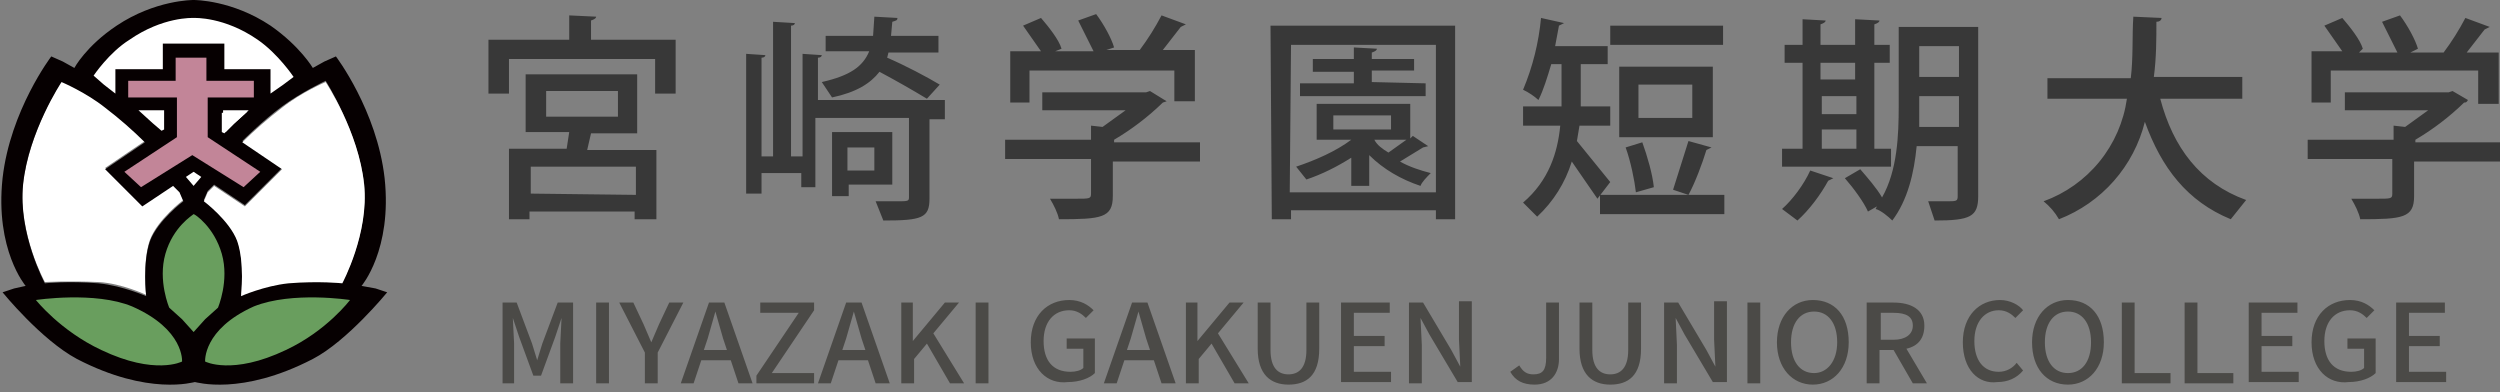
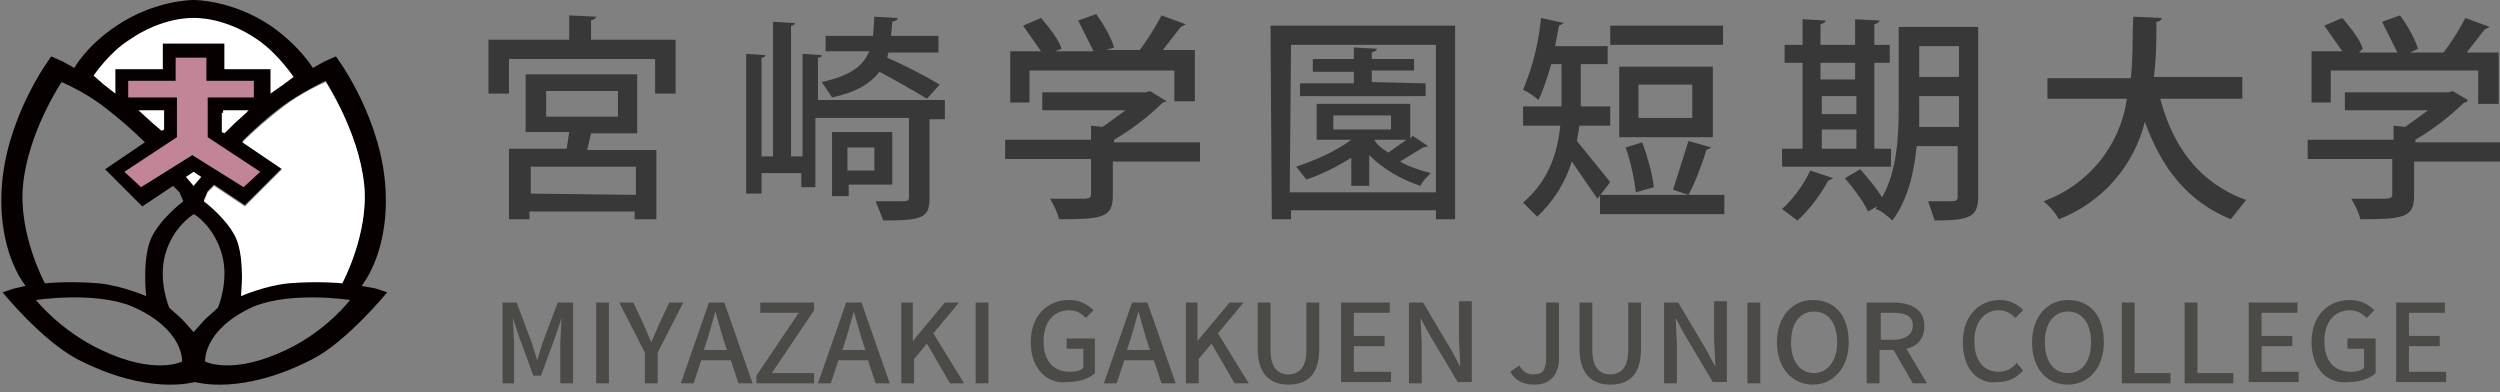
<svg xmlns="http://www.w3.org/2000/svg" width="223" height="35" viewBox="0 0 223 35" fill="none">
  <rect x="0" y="0" width="223" height="35" fill="#808080" stroke="none" />
  <g clip-path="url(#clip0_257_1890)">
    <path d="M7.318 6.747C7.318 6.747 11.207 1.029 17.039 1.029C22.871 1.029 27.445 7.09 27.445 7.09C27.445 7.09 18.411 13.266 17.725 17.497L17.153 17.84C17.153 17.84 11.55 7.891 7.318 6.747Z" fill="white" />
-     <path d="M17.612 33.05C17.612 33.05 21.614 34.194 25.045 32.478C28.476 30.763 32.707 26.532 32.707 26.532C32.707 26.532 28.018 25.503 25.274 26.074C22.529 26.761 19.899 28.133 19.899 28.133C19.899 28.133 21.614 26.417 20.814 23.558C20.128 20.585 17.154 17.84 17.154 17.84C17.154 17.84 14.524 19.556 13.952 22.415C13.38 25.274 14.181 27.218 14.181 27.218C14.181 27.218 12.122 26.074 8.92 25.846C5.833 25.617 1.83 26.417 1.83 26.417C1.83 26.417 5.604 30.877 7.891 31.792C13.609 33.965 17.612 33.05 17.612 33.05Z" fill="#699E5E" />
    <path d="M19.326 4.689L15.438 4.575V6.633H11.092V9.263H15.324V11.894L10.406 15.096L12.808 17.383L17.268 14.409L21.728 17.497L24.244 14.981L19.212 12.008V9.263H23.215V6.747L19.441 6.862L19.326 4.689Z" fill="#C28598" />
-     <path d="M8.805 25.159C10.864 25.273 13.036 26.302 13.036 26.302C13.036 26.302 12.693 23.329 13.38 21.385C14.066 19.555 16.353 17.84 16.353 17.84L16.01 17.039C15.855 16.816 15.661 16.622 15.438 16.467L12.693 18.297L9.377 14.981L12.922 12.579C12.922 12.579 11.092 10.749 9.377 9.492C7.662 8.234 5.489 7.204 5.489 7.204C5.489 7.204 2.63 11.664 2.058 16.353C1.601 20.813 4.002 25.159 4.002 25.159C4.002 25.159 6.061 25.044 8.805 25.159ZM14.637 11.664V9.949H12.35L13.608 11.093L14.409 11.893L14.637 11.664Z" fill="white" />
    <path d="M32.25 25.502C32.25 25.502 34.994 22.3 34.308 15.896C33.622 9.835 29.963 5.032 29.963 5.032L28.933 5.489L27.904 6.061C27.904 6.061 26.761 4.117 24.13 2.287C20.7 0 17.383 0 17.269 0C17.154 0 13.838 0 10.407 2.287C7.663 4.117 6.633 6.061 6.633 6.061L5.604 5.489L4.575 5.032C4.575 5.032 0.915 9.835 0.229 15.896C-0.457 22.3 2.288 25.502 2.288 25.502L1.258 25.731L0.229 26.074C0.229 26.074 3.66 30.305 6.862 32.02C13.266 35.337 17.269 34.079 17.383 34.079C17.497 34.079 21.5 35.337 27.904 32.02C30.992 30.419 34.537 26.074 34.537 26.074L33.508 25.731L32.25 25.502ZM11.551 3.545C14.524 1.487 17.154 1.601 17.269 1.601C17.383 1.601 20.013 1.487 22.987 3.545C24.816 4.803 26.189 6.862 26.189 6.862L25.274 7.548L24.13 8.348V6.175H20.013V3.888H14.524V6.175H10.293V8.348L9.264 7.548L8.349 6.747C8.349 6.747 9.721 4.689 11.551 3.545ZM18.527 8.691V12.236L23.215 15.324L21.729 16.696L17.154 13.837L12.58 16.696L11.093 15.324L15.782 12.236V8.691H11.436V7.205H15.668V5.146H18.412V7.205H22.644V8.691H18.527ZM22.072 9.949L20.814 11.093L20.013 11.893L19.785 11.779V10.064L22.072 9.949ZM17.269 16.582L16.583 15.781L17.269 15.324L17.955 15.781L17.269 16.582ZM13.609 10.979L12.351 9.835H14.639V11.55L14.41 11.665L13.609 10.979ZM2.059 16.468C2.516 11.779 5.49 7.319 5.49 7.319C5.49 7.319 7.663 8.234 9.378 9.606C10.625 10.558 11.809 11.59 12.923 12.694L9.378 15.095L12.694 18.412L15.439 16.582L16.011 17.154L16.354 17.954C16.354 17.954 14.067 19.67 13.38 21.5C12.694 23.444 13.037 26.417 13.037 26.417C13.037 26.417 10.979 25.502 8.806 25.273C6.062 25.045 4.003 25.273 4.003 25.273C4.003 25.273 1.602 20.813 2.059 16.468ZM16.239 32.249C16.239 32.249 13.838 33.507 9.035 31.22C5.375 29.505 3.203 26.76 3.203 26.76C3.203 26.76 8.463 25.959 11.78 27.332C16.468 29.39 16.239 32.249 16.239 32.249ZM17.269 29.619L16.239 28.475L15.096 27.446C15.096 27.446 14.067 25.045 14.753 22.643C15.439 20.241 17.154 19.212 17.269 19.098C17.383 19.098 19.099 20.241 19.785 22.643C20.471 25.045 19.442 27.446 19.442 27.446L18.298 28.475L17.269 29.619ZM25.503 31.22C20.7 33.507 18.298 32.249 18.298 32.249C18.298 32.249 18.069 29.39 22.644 27.332C26.074 25.959 31.221 26.76 31.221 26.76C31.221 26.76 29.162 29.505 25.503 31.22ZM30.534 25.159H25.731C23.673 25.273 21.5 26.303 21.5 26.303C21.5 26.303 21.843 23.329 21.157 21.385C20.471 19.555 18.184 17.84 18.184 17.84L18.527 17.04L19.099 16.468L21.843 18.297L25.16 14.981L21.614 12.579C21.614 12.579 23.444 10.75 25.16 9.492C26.875 8.234 29.048 7.205 29.048 7.205C29.048 7.205 31.907 11.665 32.478 16.353C32.936 20.813 30.534 25.159 30.534 25.159Z" fill="#060001" />
    <path d="M32.478 16.468C32.021 11.779 29.048 7.319 29.048 7.319C29.048 7.319 26.875 8.234 25.16 9.606C23.913 10.558 22.729 11.59 21.614 12.694L25.16 15.095L21.843 18.412L19.099 16.582L18.527 17.154L18.184 17.954C18.184 17.954 20.471 19.67 21.157 21.5C21.843 23.444 21.5 26.417 21.5 26.417C21.5 26.417 23.558 25.502 25.731 25.273C28.476 25.045 30.534 25.273 30.534 25.273C30.534 25.273 32.936 20.813 32.478 16.468ZM20.128 11.779L20.928 10.979L22.186 9.835H19.899V11.55L20.128 11.779Z" fill="white" />
    <path d="M52.833 3.545H60.267V8.349H58.437V5.261H45.4V8.349H43.57V3.545H50.775V1.373L53.176 1.487C53.176 1.601 53.062 1.716 52.719 1.83V3.545H52.833ZM56.836 11.894H52.719L52.376 13.38H58.551V19.556H56.607V18.87H47.23V19.556H45.4V13.266H50.546L50.775 11.779H46.887V6.633H56.836V11.894ZM56.722 17.383V14.867H47.344V17.269L56.722 17.383ZM48.717 8.12V10.407H55.121V8.12H48.717ZM84.282 9.035V10.636H82.91V17.726C82.91 19.441 82.224 19.67 78.793 19.67L78.107 17.955H79.936C80.966 17.955 81.08 17.955 81.08 17.612V10.521H72.732V16.697H71.474V15.439H67.929V17.269H66.556V4.803L68.272 4.918C68.272 5.032 68.157 5.147 67.929 5.147V13.952H68.958V1.944L70.902 2.059C70.902 2.173 70.788 2.288 70.559 2.288V13.952H71.588V4.803L73.304 4.918C73.304 5.032 73.189 5.147 72.961 5.147V8.92H84.282V9.035ZM79.25 4.689L79.136 5.147C80.737 5.833 82.681 6.862 83.825 7.548L82.681 8.806C81.292 7.969 79.881 7.168 78.45 6.404C77.649 7.434 76.391 8.234 74.219 8.692L73.304 7.319C75.82 6.748 76.963 5.947 77.535 4.575H73.647V3.202H77.878L77.992 1.487L80.051 1.601C80.051 1.83 79.936 1.83 79.593 1.944L79.479 3.202H83.71V4.689H79.25ZM79.593 16.468H75.705V17.497H74.219V11.779H79.593V16.468ZM77.992 13.152H75.591V15.21H77.992V13.152ZM107.04 12.694V14.41H99.263V17.497C99.263 19.441 98.234 19.556 94.46 19.556C94.346 18.984 94.003 18.298 93.659 17.726H95.947C97.205 17.726 97.319 17.726 97.319 17.269V14.181H89.657V12.466H97.319V11.207L98.348 11.322L100.407 9.835H92.973V8.234H102.236L102.58 8.12L104.066 9.035L103.723 9.149C102.412 10.424 100.953 11.538 99.377 12.466V12.694H107.04ZM91.83 6.29V9.149H90.114V4.575H92.859L91.258 2.288L92.859 1.601C93.545 2.402 94.46 3.545 94.689 4.346L94.117 4.575H97.548L96.175 1.83L97.776 1.258C98.463 2.173 99.149 3.431 99.377 4.232L98.691 4.46H101.665C102.394 3.485 103.044 2.452 103.609 1.373L105.782 2.173L105.324 2.402L103.723 4.46H106.582V9.035H104.752V6.29H91.83ZM113.329 2.288H129.797V19.556H128.082V18.755H115.159V19.556H113.444L113.329 2.288ZM115.045 17.154H128.082V4.003H115.159L115.045 17.154ZM126.023 12.122L127.395 13.037L126.938 13.152L124.88 14.41C125.68 14.867 126.709 15.21 127.624 15.439C127.281 15.782 126.824 16.239 126.709 16.582C124.994 16.011 123.393 15.096 122.135 13.838V16.582H120.534V14.066C119.276 14.867 117.904 15.553 116.531 16.011L115.616 14.867C117.332 14.295 119.162 13.495 120.534 12.466H117.446V9.263H125.794V12.351L126.023 12.122ZM127.167 7.434V8.577H115.96V7.434H120.763V6.404H117.103V5.261H120.763V4.232L122.821 4.346C122.821 4.46 122.707 4.575 122.364 4.689V5.261H126.137V6.29H122.364V7.319L127.167 7.434ZM118.933 10.293V11.551H124.079V10.293H118.933ZM122.592 12.466C122.821 12.923 123.279 13.266 123.85 13.609L125.451 12.466H122.592ZM140.89 11.207L140.661 12.58L143.634 16.239L142.491 17.726L140.204 14.41C139.624 16.291 138.559 17.988 137.116 19.327L135.858 18.069C138.145 16.125 138.946 13.609 139.174 11.207H135.858V9.492H139.289V5.718H138.374C138.031 6.862 137.688 8.005 137.23 8.92C136.819 8.551 136.357 8.243 135.858 8.005C136.715 5.965 137.255 3.805 137.459 1.601L139.517 2.059L139.06 2.288L138.717 4.117H143.406V5.718H141.004V9.492H143.634V11.207H140.89ZM142.72 17.383H153.812V19.098H142.72V17.383ZM153.698 2.288V4.003H143.634V2.288H153.698ZM152.783 5.947V12.237H144.435V5.947H152.783ZM146.493 12.694C146.951 13.952 147.408 15.553 147.523 16.697L145.922 17.154C145.807 16.125 145.464 14.41 145.007 13.152L146.493 12.694ZM150.953 10.636V7.548H146.15V10.521H150.953V10.636ZM152.669 13.152L152.211 13.38C151.868 14.524 151.182 16.354 150.61 17.383L149.238 16.925L150.61 12.58L152.669 13.152ZM168.679 13.266V14.867H158.959V13.266H160.788V5.604H159.187V4.003H160.788V1.716L162.847 1.83C162.847 1.944 162.732 2.059 162.389 2.173V4.003H165.477V1.716L167.65 1.83C167.65 1.944 167.535 2.059 167.192 2.173V4.003H168.565V5.604H167.192V13.266H168.679ZM163.533 15.896L163.075 16.125C162.389 17.383 161.36 18.755 160.331 19.67L158.959 18.641C159.873 17.84 160.903 16.468 161.474 15.21L163.533 15.896ZM165.477 5.604H162.389V7.091H165.477V5.604ZM162.504 8.577V10.178H165.591V8.577H162.504ZM162.504 11.551V13.266H165.591V11.551H162.504ZM176.455 2.402V17.497C176.455 19.327 175.769 19.67 172.567 19.67L171.995 17.955H173.596C174.511 17.955 174.626 17.955 174.626 17.497V13.037H170.966C170.737 15.439 170.166 17.84 168.793 19.67C168.45 19.327 167.764 18.755 167.307 18.641L167.421 18.412L166.621 18.87C166.277 18.069 165.363 16.811 164.562 15.896L165.934 15.096C166.621 15.896 167.421 16.811 167.879 17.612C169.251 15.21 169.365 12.008 169.365 9.492V2.402H176.455ZM171.195 9.492V11.322H174.74V8.577H171.195V9.492ZM174.74 4.117H171.195V6.862H174.74V4.117ZM199.899 8.806H192.694C193.838 13.152 196.24 16.354 200.356 17.84L198.984 19.556C195.096 17.955 192.809 14.981 191.322 10.864C190.835 12.821 189.885 14.632 188.551 16.145C187.218 17.657 185.54 18.827 183.66 19.556C183.306 18.942 182.84 18.399 182.288 17.955C184.241 17.248 185.964 16.024 187.274 14.412C188.584 12.8 189.43 10.862 189.721 8.806H182.631V6.976H190.064C190.293 5.147 190.178 3.202 190.293 1.487L192.809 1.601C192.809 1.83 192.58 1.944 192.351 1.944C192.351 3.431 192.351 5.147 192.123 6.862H200.013V8.806H199.899ZM223.114 12.694V14.41H215.338V17.497C215.338 19.441 214.308 19.556 210.534 19.556C210.42 18.984 210.077 18.298 209.734 17.726H212.021C213.279 17.726 213.393 17.726 213.393 17.269V14.181H205.846V12.466H213.508V11.207L214.537 11.322L216.595 9.835H209.162V8.234H218.425L218.768 8.12L220.141 8.92C220.026 9.149 219.912 9.149 219.798 9.149C218.487 10.424 217.028 11.538 215.452 12.466V12.694H223.114ZM207.904 6.29V9.149H206.189V4.575H208.933L207.332 2.288L208.933 1.601C209.62 2.402 210.534 3.545 210.763 4.346L210.42 4.689H213.851L212.479 1.944L214.08 1.373C214.766 2.288 215.452 3.545 215.681 4.346L214.994 4.689H217.968C218.697 3.713 219.347 2.681 219.912 1.601L222.085 2.402L221.627 2.631L220.026 4.689H222.885V9.263H221.055V6.29H207.904Z" fill="#383838" />
    <path d="M44.715 26.989H46.087L47.459 30.649L47.917 32.135L48.374 30.649L49.747 26.989H51.119V34.194H49.975V30.649L50.09 28.361L49.518 30.077L48.26 33.508H47.574L46.316 30.077L45.744 28.361L45.858 30.649V34.194H44.829V26.989H44.715ZM53.177 26.989H54.321V34.194H53.177V26.989ZM57.523 31.449L55.236 26.989H56.494L57.409 28.933L58.095 30.534L58.781 28.933L59.696 26.989H60.954L58.667 31.449V34.194H57.523V31.449ZM65.185 32.135H62.555L61.869 34.194H60.725L63.241 26.989H64.613L67.129 34.194H65.871L65.185 32.135ZM64.842 31.221L64.499 30.191L63.813 27.79L63.127 30.191L62.784 31.221H64.842ZM67.472 33.508L71.246 27.904H67.815V26.989H72.618V27.675L68.845 33.279H72.618V34.194H67.472V33.508ZM77.421 32.135H74.791L74.105 34.194H72.962L75.477 26.989H76.85L79.366 34.194H78.108L77.421 32.135ZM77.193 31.221L76.85 30.191L76.164 27.79L75.477 30.191L75.134 31.221H77.193ZM80.281 26.989H81.424V30.42L84.283 26.989H85.541L83.254 29.734L85.998 34.194H84.74L82.682 30.649L81.538 32.021V34.194H80.395V26.989H80.281ZM87.028 26.989H88.171V34.194H87.028V26.989ZM91.945 30.534C91.945 28.133 93.432 26.761 95.376 26.761C96.405 26.761 97.091 27.218 97.549 27.675L96.862 28.361C96.519 28.018 96.062 27.675 95.376 27.675C94.004 27.675 93.089 28.705 93.089 30.42C93.089 32.135 93.889 33.165 95.49 33.165C95.948 33.165 96.405 33.05 96.634 32.822V31.106H95.147V30.191H97.663V33.279C97.206 33.736 96.291 34.08 95.261 34.08C93.432 34.308 91.945 32.936 91.945 30.534ZM102.924 32.135H100.293L99.607 34.194H98.464L100.979 26.989H102.352L104.868 34.194H103.61L102.924 32.135ZM102.58 31.221L102.237 30.191L101.551 27.79L100.865 30.191L100.522 31.221H102.58ZM105.668 26.989H106.812V30.42L109.671 26.989H110.929L108.642 29.734L111.386 34.194H110.128L108.07 30.649L106.926 32.021V34.194H105.783V26.989H105.668ZM112.187 31.106V26.989H113.33V31.221C113.33 32.822 114.016 33.393 114.931 33.393C115.846 33.393 116.532 32.822 116.532 31.221V26.989H117.676V31.106C117.676 33.508 116.532 34.308 114.931 34.308C113.33 34.308 112.187 33.393 112.187 31.106ZM119.62 26.989H123.966V27.904H120.764V29.963H123.508V30.877H120.764V33.165H124.08V34.08H119.62V26.989ZM125.681 26.989H126.939L129.455 31.221L130.255 32.707L130.141 30.306V26.875H131.285V34.08H130.027L127.511 29.848L126.71 28.361L126.825 30.763V34.194H125.681V26.989ZM134.715 33.165L135.516 32.593C135.859 33.165 136.202 33.393 136.774 33.393C137.574 33.393 137.917 33.05 137.917 31.907V26.989H139.061V32.021C139.061 33.279 138.375 34.308 136.888 34.308C135.859 34.308 135.173 33.965 134.715 33.165ZM140.891 31.106V26.989H142.034V31.221C142.034 32.822 142.72 33.393 143.635 33.393C144.55 33.393 145.236 32.822 145.236 31.221V26.989H146.38V31.106C146.38 33.508 145.236 34.308 143.635 34.308C142.034 34.308 140.891 33.393 140.891 31.106ZM148.438 26.989H149.696L152.212 31.221L153.013 32.707L152.898 30.306V26.875H154.042V34.08H152.784L150.268 29.848L149.468 28.361L149.582 30.763V34.194H148.438V26.989ZM155.872 26.989H157.015V34.194H155.872V26.989ZM158.502 30.534C158.502 28.247 159.874 26.761 161.704 26.761C163.648 26.761 164.906 28.133 164.906 30.534C164.906 32.822 163.534 34.308 161.704 34.308C159.874 34.308 158.502 32.822 158.502 30.534ZM163.877 30.534C163.877 28.819 163.076 27.79 161.818 27.79C160.56 27.79 159.76 28.819 159.76 30.534C159.76 32.25 160.56 33.279 161.818 33.279C162.962 33.279 163.877 32.25 163.877 30.534ZM170.624 34.194L168.909 31.221H167.651V34.194H166.507V26.989H168.909C170.395 26.989 171.653 27.561 171.653 29.048C171.653 30.191 171.082 30.877 170.052 31.106L171.882 34.194H170.624ZM167.765 30.306H168.909C169.938 30.306 170.624 29.848 170.624 29.048C170.624 28.247 170.052 27.904 168.909 27.904H167.765V30.306ZM175.084 30.534C175.084 28.133 176.571 26.761 178.4 26.761C179.315 26.761 180.116 27.218 180.459 27.675L179.773 28.361C179.43 28.018 178.972 27.675 178.286 27.675C177.028 27.675 176.113 28.705 176.113 30.42C176.113 32.135 176.914 33.165 178.286 33.165C178.972 33.165 179.544 32.822 179.887 32.364L180.459 33.05C179.887 33.736 179.087 34.08 178.172 34.08C176.456 34.308 175.084 32.936 175.084 30.534ZM181.259 30.534C181.259 28.247 182.632 26.761 184.462 26.761C186.406 26.761 187.664 28.133 187.664 30.534C187.664 32.822 186.291 34.308 184.462 34.308C182.517 34.308 181.259 32.822 181.259 30.534ZM186.52 30.534C186.52 28.819 185.719 27.79 184.462 27.79C183.204 27.79 182.403 28.819 182.403 30.534C182.403 32.25 183.204 33.279 184.462 33.279C185.719 33.279 186.52 32.25 186.52 30.534ZM189.265 26.989H190.408V33.279H193.61V34.194H189.265V26.989ZM194.868 26.989H196.012V33.279H199.214V34.194H194.868V26.989ZM200.586 26.989H204.932V27.904H201.73V29.963H204.474V30.877H201.73V33.165H205.046V34.08H200.586V26.989ZM206.19 30.534C206.19 28.133 207.676 26.761 209.62 26.761C210.65 26.761 211.336 27.218 211.793 27.675L211.107 28.361C210.764 28.018 210.307 27.675 209.62 27.675C208.248 27.675 207.333 28.705 207.333 30.42C207.333 32.135 208.134 33.165 209.735 33.165C210.192 33.165 210.65 33.05 210.878 32.822V31.106H209.392V30.191H211.908V33.279C211.45 33.736 210.535 34.08 209.506 34.08C207.676 34.308 206.19 32.936 206.19 30.534ZM213.737 26.989H218.083V27.904H214.881V29.963H217.626V30.877H214.881V33.165H218.197V34.08H213.737V26.989Z" fill="#4B4A47" />
  </g>
  <defs>
    <clipPath id="clip0_257_1890">
      <rect width="223" height="34.308" fill="white" />
    </clipPath>
  </defs>
</svg>